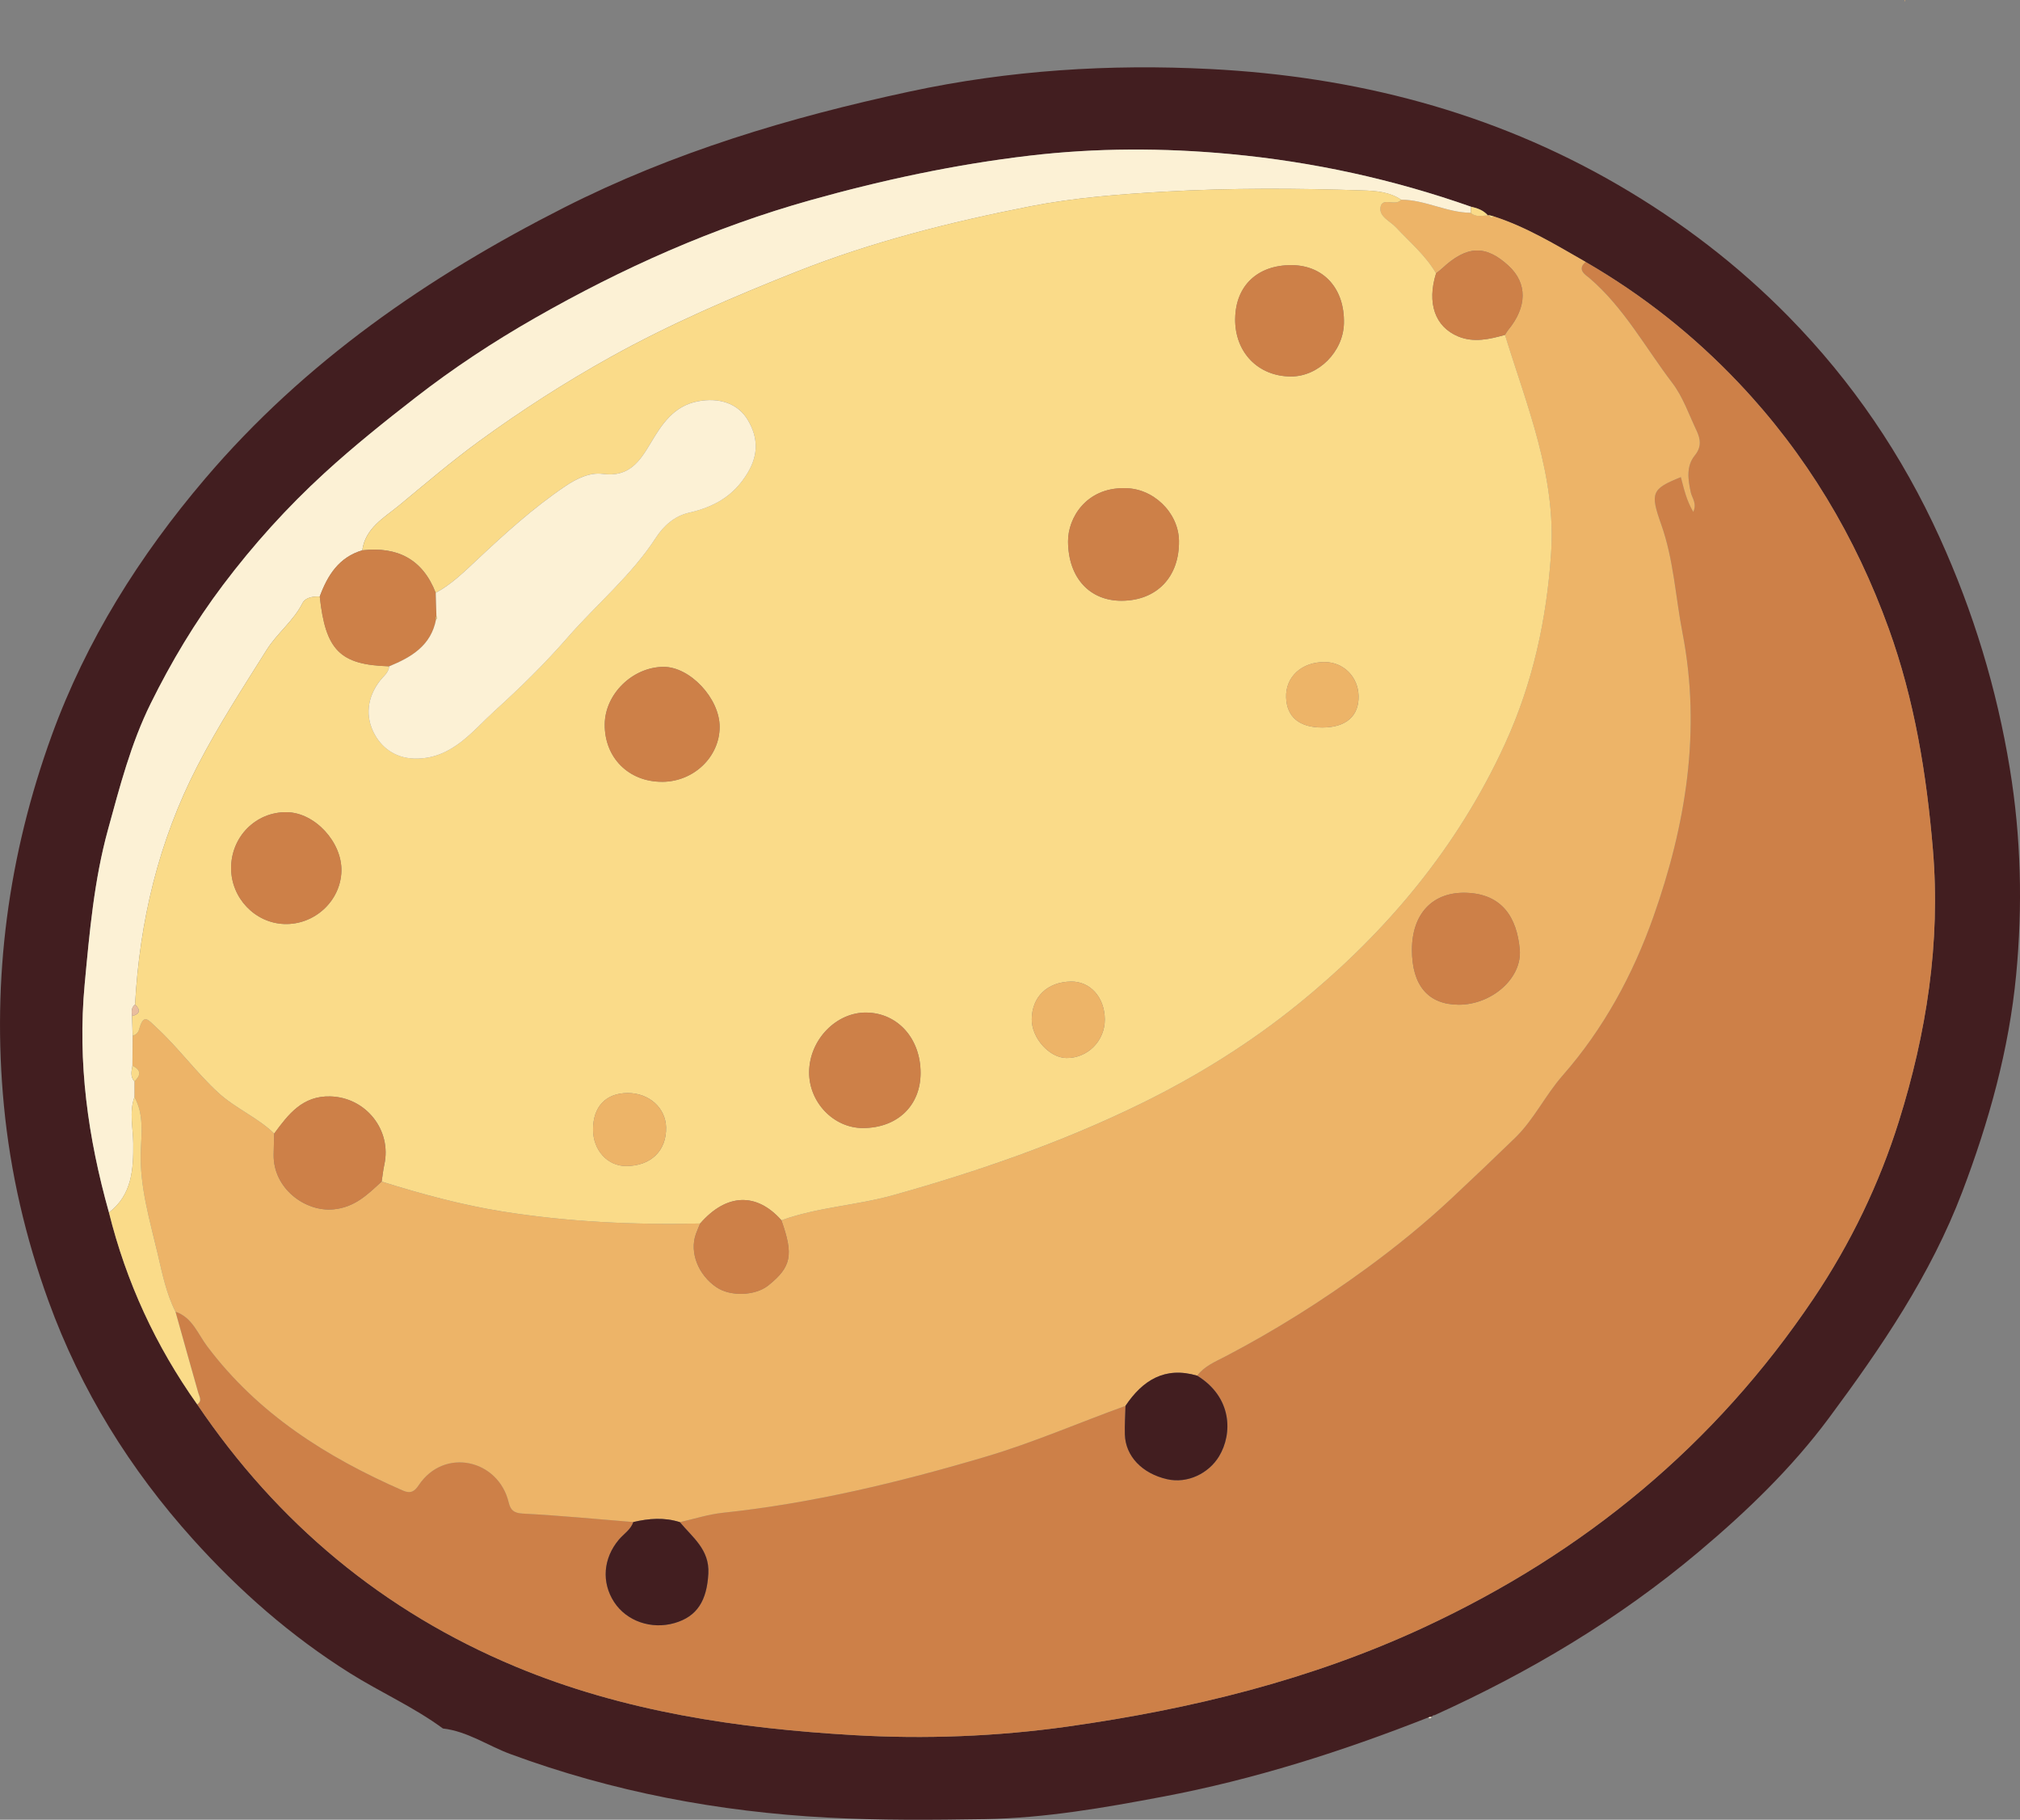
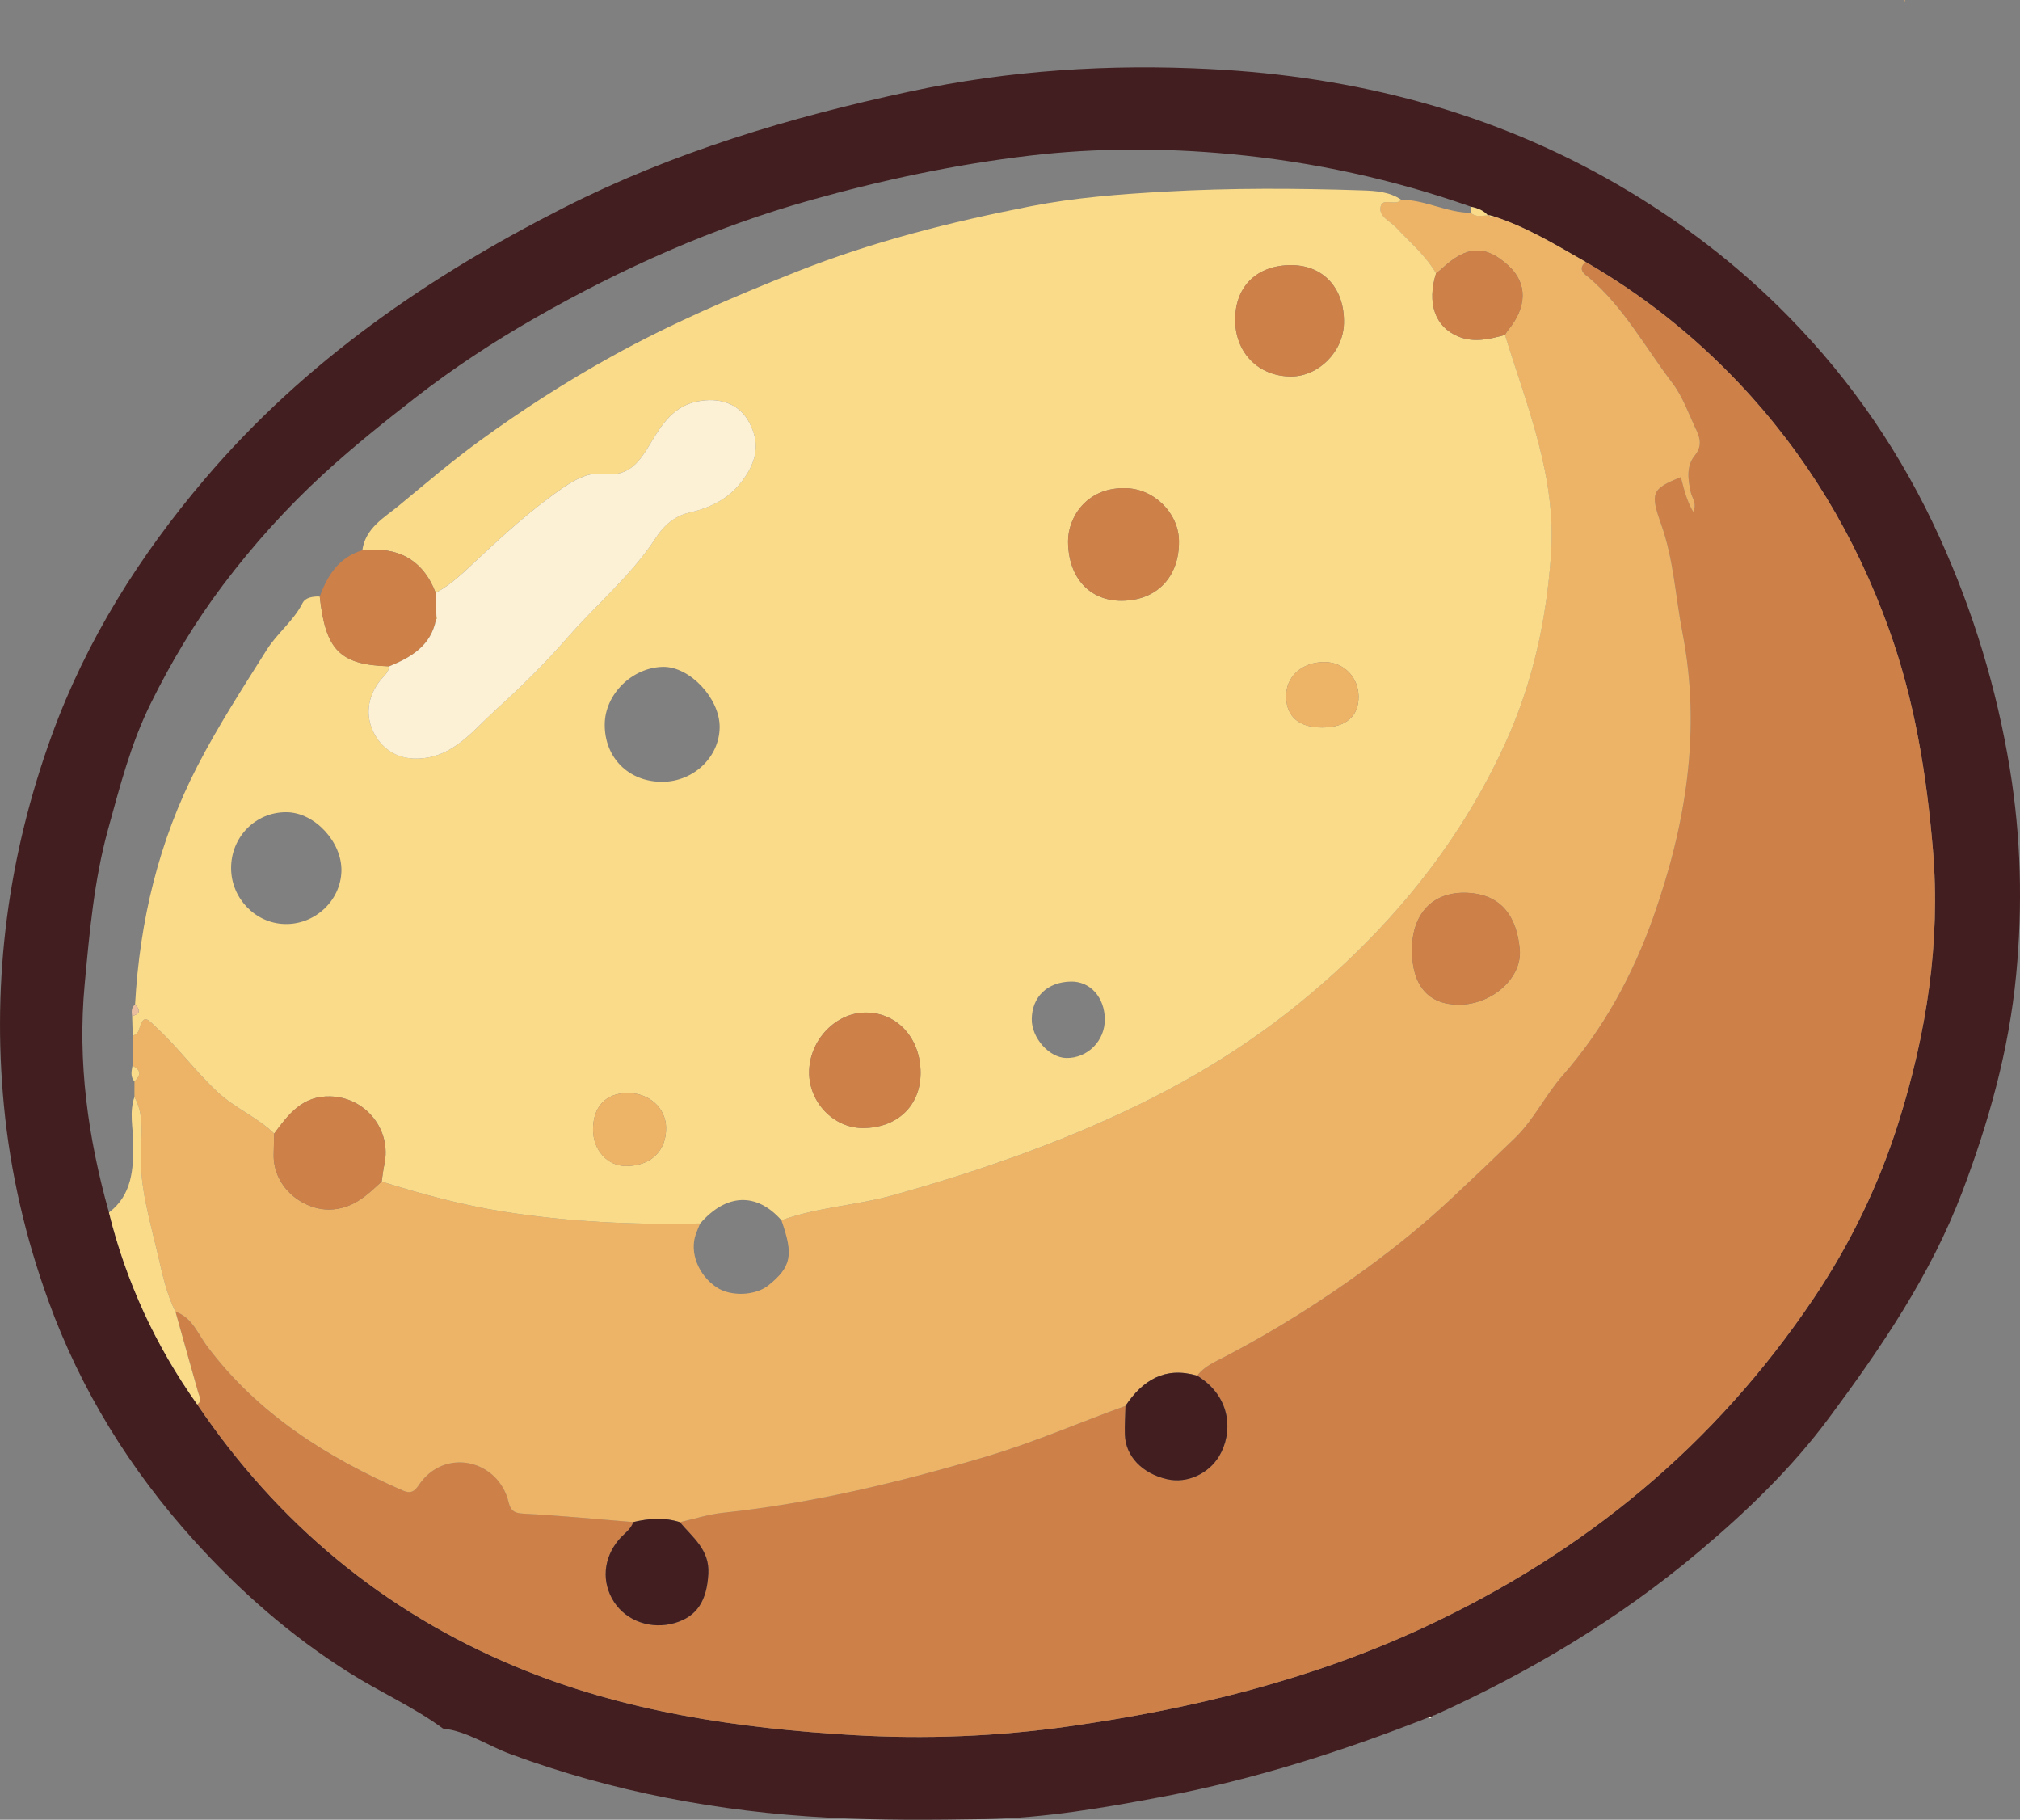
<svg xmlns="http://www.w3.org/2000/svg" id="Calque_2" data-name="Calque 2" viewBox="0 0 684.89 616.85">
  <rect x="0" y="0" width="684.89" height="616.85" fill="#808080" stroke="none" />
  <defs>
    <style>
      .cls-1 {
        fill: #edb468;
      }

      .cls-1, .cls-2, .cls-3, .cls-4, .cls-5, .cls-6 {
        stroke-width: 0px;
      }

      .cls-2 {
        fill: #fadb89;
      }

      .cls-3 {
        fill: #cd8048;
      }

      .cls-4 {
        fill: #421e20;
      }

      .cls-5 {
        fill: #e9bd9e;
      }

      .cls-6 {
        fill: #fcf1d5;
      }
    </style>
  </defs>
  <g id="Maladies_et_ravageurs">
    <g>
      <path class="cls-4" d="M150.15,585.91c-9.9-7.28-21.17-12.25-31.55-18.77-20-12.56-37.47-27.91-53.16-45.34-21.41-23.78-38.05-50.6-48.99-80.74-7.78-21.42-12.93-43.47-15.12-66.25-4.15-43.12,1.49-84.99,16.21-125.52,11.71-32.22,29.76-60.91,51.98-87.01,33.76-39.67,75.71-68.58,121.7-91.9,37.08-18.8,76.55-30.62,117.19-39.34,33.75-7.25,67.77-9.39,101.9-7.64,48.93,2.5,95.56,14.42,138.36,39.31,21.27,12.37,40.61,27.14,57.83,44.7,21.52,21.93,38.51,46.95,51.2,74.92,11.36,25.02,19.28,51,23.74,78.19,3.83,23.32,4.37,46.69,2.14,70-2.42,25.29-9.22,49.71-18.27,73.52-10.7,28.16-27.48,52.76-45.19,76.62-12.58,16.95-27.87,31.68-44.14,45.36-27.19,22.88-57.33,40.82-89.6,55.41-.44-.02-.76.17-.94.57-.39,0-.77.06-1.14.18-29.23,11.52-59.09,21.03-90,26.86-19.95,3.77-40.03,7.28-60.36,7.61-17.76.29-35.53.44-53.35-.51-36.98-1.98-72.8-8.72-107.56-21.55-7.65-2.82-14.53-7.71-22.88-8.66ZM36.94,411.02c5.85,23.58,15.86,45.25,29.92,65.05,27.21,40.26,63.12,70.19,107.91,88.87,36.55,15.25,75.35,20.94,114.58,23.23,24.28,1.41,48.75.48,72.78-2.92,41.64-5.88,82.27-15.75,120.8-33.66,54.24-25.23,98.52-61.71,131.96-111.42,12.57-18.68,22.31-38.94,28.93-60.08,9.31-29.75,14.19-60.5,11.53-92.15-2.15-25.58-6.23-50.64-14.95-74.8-11.26-31.23-28-59.18-50.88-83.33-15.31-16.16-32.61-29.85-51.89-41.01-10.13-5.78-20.11-11.89-31.33-15.49-.48-.13-.96-.25-1.44-.38,0,0-.38.09-.38.09-1.52-1.73-3.54-2.48-5.71-2.94-26.45-9.31-53.6-15.23-81.56-17.85-22.75-2.13-45.52-2.13-68.08.53-25.11,2.95-49.88,8.24-74.3,15.09-32.93,9.23-63.84,23.05-93.45,39.96-14.1,8.06-27.57,16.93-40.47,26.94-10.59,8.23-20.94,16.51-30.86,25.58-12.72,11.64-24.11,24.29-34.42,37.95-9.49,12.58-17.57,26.08-24.56,40.24-6.72,13.6-10.46,28.17-14.45,42.68-4.72,17.18-6.26,34.78-7.91,52.45-2.48,26.43,1.12,52.04,8.23,77.36Z" />
      <path class="cls-3" d="M537.64,88.8c19.28,11.16,36.58,24.84,51.89,41.01,22.87,24.15,39.62,52.1,50.88,83.33,8.71,24.17,12.8,49.22,14.95,74.8,2.66,31.65-2.22,62.4-11.53,92.15-6.62,21.14-16.36,41.4-28.93,60.08-33.44,49.71-77.72,86.19-131.96,111.42-38.53,17.92-79.16,27.78-120.8,33.66-24.02,3.4-48.5,4.33-72.78,2.92-39.23-2.28-78.04-7.98-114.58-23.23-44.79-18.68-80.7-48.61-107.91-88.87,1.78-1.21.74-2.6.33-4.02-2.59-9.13-5.14-18.27-7.71-27.41,5.69,1.91,7.61,7.54,10.71,11.66,17.31,23.02,40.58,37.67,66.43,48.98,2.66,1.17,3.97.19,5.34-1.84,8.67-12.93,27.01-8.73,30.5,5.83.62,2.57,1.67,3.64,4.79,3.8,12.5.65,24.98,1.86,37.47,2.87-.88,2.61-3.24,4-4.9,5.97-5.31,6.29-5.94,14.46-1.62,21.12,4.21,6.49,12.6,9.42,20.5,7.15,7.72-2.22,10.97-7.65,11.47-16.77.44-8.14-5.34-12.24-9.65-17.43,4.84-1.08,9.63-2.66,14.54-3.18,30.38-3.21,59.91-10.35,89.12-19,16.15-4.78,31.6-11.53,47.42-17.24-.08,3.24-.31,6.49-.21,9.73.23,7.34,5.87,13.2,14.33,15.13,6.85,1.56,14.07-1.89,17.62-7.78,4.63-7.66,4.46-20.03-7.43-27.32,2.43-3.25,6.12-4.73,9.51-6.5,16.72-8.73,32.63-18.73,47.85-29.85,10.1-7.38,19.8-15.26,28.94-23.81,7.24-6.78,14.44-13.63,21.54-20.51,6.26-6.07,10.23-14.44,16.04-21.06,13.94-15.88,23.85-34.22,30.77-53.75,11.02-31.08,16.33-63.14,9.9-96.28-2.38-12.27-3-24.91-7.22-36.79-3.77-10.6-3.35-12.06,6.66-16.04,1.04,3.85,1.86,7.8,4.21,11.79,1.31-2.98-.44-4.72-.86-6.68-.92-4.34-1.59-8.82,1.39-12.49,2.37-2.91,1.91-5.59.58-8.4-2.59-5.47-4.62-11.42-8.22-16.15-9.13-11.99-16.37-25.49-28.05-35.51-1.27-1.09-4.48-2.86-1.32-5.51Z" />
      <path class="cls-1" d="M214.73,515.95c-12.49-1.01-24.96-2.22-37.47-2.87-3.12-.16-4.17-1.23-4.79-3.8-3.5-14.56-21.84-18.75-30.5-5.83-1.36,2.03-2.67,3.01-5.34,1.84-25.85-11.31-49.13-25.96-66.43-48.98-3.1-4.13-5.02-9.76-10.7-11.66-3.14-6.21-4.49-13.01-6.05-19.7-2.67-11.46-6.15-22.63-5.7-34.85.21-5.74,1.08-12.49-2.17-18.23,0-1.76,0-3.51.01-5.27,2.19-2.08,2.34-3.89-.67-5.31.02-3.39.05-6.78.07-10.17,1.09-.35,1.85-1,2.17-2.16,1.55-5.62,2.99-3.31,5.97-.56,7.43,6.87,13.34,15.08,20.81,21.95,5.91,5.43,13.35,8.4,19.02,13.91-.06,2.38-.14,4.76-.18,7.15-.17,11.5,10.74,19.46,20.28,18.54,7.26-.69,11.6-5.06,16.33-9.42,13.46,4.22,27.1,7.93,40.99,10.15,22.16,3.53,44.55,4.57,67,4.06-.49,1.2-1.02,2.39-1.46,3.62-2.18,6.18.81,13.83,7.01,18.01,4.77,3.21,13.18,2.9,17.6-.65,7.79-6.27,8.59-10.29,4.41-22.06,12.26-4.46,25.39-5.01,37.87-8.51,28.81-8.07,57-17.81,83.9-30.98,19.12-9.36,37.26-20.64,53.69-34.01,29.67-24.14,53.84-52.96,69.94-88.17,9.41-20.57,14.05-42.12,15.55-64.46,1.76-26.1-8.18-49.81-15.63-74.01.35-.54.65-1.12,1.06-1.62,6.51-7.89,6.58-15.89.18-21.8-7.79-7.19-14.22-6.92-22.61.94-.62.58-1.33,1.07-2,1.61-3.53-6.05-8.87-10.51-13.56-15.56-1.99-2.14-5.83-3.61-5.28-6.86.61-3.59,5.16-.09,7-2.53,8.15.03,15.48,4.38,23.61,4.44,1.75,1.58,3.83.92,5.82.87,0,0,.38-.09.38-.09.35.62.68,1.34,1.44.38,11.22,3.59,21.19,9.7,31.33,15.49-3.17,2.66.05,4.43,1.32,5.51,11.67,10.02,18.92,23.53,28.05,35.51,3.6,4.73,5.63,10.68,8.22,16.15,1.33,2.81,1.79,5.49-.58,8.4-2.98,3.67-2.32,8.14-1.39,12.49.42,1.96,2.17,3.71.86,6.68-2.36-3.99-3.18-7.94-4.21-11.79-10.01,3.98-10.42,5.43-6.66,16.04,4.22,11.88,4.84,24.52,7.22,36.79,6.43,33.14,1.11,65.2-9.9,96.28-6.92,19.53-16.83,37.88-30.77,53.75-5.81,6.62-9.78,14.98-16.04,21.06-7.1,6.89-14.3,13.74-21.54,20.51-9.14,8.55-18.84,16.43-28.94,23.81-15.22,11.12-31.13,21.12-47.85,29.85-3.4,1.77-7.08,3.25-9.52,6.5-10.9-3.22-18.45,1.5-24.32,10.24-15.82,5.72-31.26,12.46-47.42,17.24-29.21,8.65-58.74,15.79-89.12,19-4.9.52-9.69,2.09-14.53,3.17-5.26-1.69-10.53-1.27-15.79-.04ZM478.73,321.98c0,12.06,5.51,18.54,15.8,18.6,11.18.06,21.64-8.96,20.75-18.76-.97-10.75-5.93-18.74-18.05-19.17-11.52-.41-18.5,7.14-18.5,19.34Z" />
-       <path class="cls-6" d="M45.59,366.59c0,1.76,0,3.51-.01,5.27-1.82,5.22-.44,10.48-.4,15.75.07,8.66-.37,17.42-8.24,23.4-7.11-25.32-10.71-50.93-8.23-77.36,1.65-17.67,3.19-35.27,7.91-52.45,3.99-14.51,7.73-29.08,14.45-42.68,6.99-14.15,15.07-27.66,24.56-40.24,10.31-13.67,21.71-26.31,34.42-37.95,9.92-9.08,20.27-17.36,30.86-25.58,12.9-10.02,26.37-18.88,40.47-26.94,29.61-16.92,60.52-30.73,93.45-39.96,24.42-6.85,49.19-12.14,74.3-15.09,22.57-2.65,45.33-2.66,68.08-.53,27.96,2.62,55.11,8.54,81.56,17.85-.04.69-.07,1.38-.11,2.06-8.14-.07-15.47-4.42-23.61-4.44-3.94-2.67-8.53-3-13.01-3.15-22.34-.75-44.64-.86-67.01.41-15.39.87-30.75,2.04-45.77,4.99-26.9,5.29-53.4,11.94-79.13,22.13-21.56,8.54-42.69,17.61-62.94,28.85-15.51,8.61-30.35,18.16-44.71,28.61-9.44,6.88-18.29,14.45-27.25,21.85-4.89,4.03-11.39,7.59-12.4,15.15-7.92,2.36-11.77,8.46-14.42,15.67-2.26-.07-4.85.28-5.83,2.21-3.08,6.09-8.63,10.22-12.16,15.86-8.15,12.97-16.49,25.8-23.54,39.49-13.09,25.42-19.52,52.4-21.09,80.74-1.34,1.04-1.21,2.46-1.02,3.9.07,2.23.14,4.47.2,6.7-.02,3.39-.05,6.78-.07,10.17-.33,1.84-.78,3.7.67,5.31Z" />
      <path class="cls-2" d="M36.94,411.02c7.87-5.99,8.31-14.74,8.24-23.4-.04-5.27-1.42-10.53.4-15.75,3.25,5.74,2.38,12.49,2.17,18.23-.44,12.22,3.03,23.4,5.7,34.85,1.56,6.68,2.91,13.49,6.05,19.7,2.56,9.13,5.1,18.27,7.7,27.4.4,1.42,1.44,2.82-.33,4.02-14.06-19.8-24.07-41.47-29.92-65.05Z" />
      <path class="cls-2" d="M498.67,72.15c.04-.69.07-1.38.11-2.06,2.17.46,4.2,1.2,5.71,2.94-1.99.05-4.08.71-5.82-.87Z" />
      <path class="cls-2" d="M506.32,73.31c-.76.96-1.09.24-1.44-.38.48.13.96.25,1.44.38Z" />
      <path class="cls-6" d="M485.44,581.98c-.31.52-.67.71-1.14.18.37-.12.75-.18,1.14-.18Z" />
      <path class="cls-4" d="M381.59,476.57c5.86-8.74,13.42-13.45,24.32-10.24,11.89,7.29,12.05,19.66,7.43,27.32-3.56,5.89-10.78,9.33-17.62,7.78-8.46-1.92-14.1-7.79-14.33-15.13-.1-3.24.13-6.49.21-9.73Z" />
      <path class="cls-4" d="M214.73,515.95c5.27-1.24,10.54-1.65,15.79.04,4.31,5.19,10.09,9.3,9.65,17.43-.5,9.11-3.75,14.55-11.47,16.77-7.9,2.27-16.29-.66-20.5-7.15-4.32-6.66-3.69-14.82,1.62-21.12,1.66-1.97,4.02-3.36,4.9-5.97Z" />
      <path class="cls-2" d="M45.8,340.51c1.57-28.34,8-55.32,21.09-80.74,7.05-13.69,15.39-26.52,23.54-39.49,3.54-5.63,9.08-9.76,12.16-15.86.98-1.93,3.56-2.28,5.83-2.21,1.95,18.23,6.87,23.17,23.54,23.65-.18,2.15-1.9,3.31-3.09,4.83-4.46,5.7-5.12,12.36-1.82,18.3,2.82,5.07,7.82,8.31,14.47,8.16,12.05-.28,18.68-9.37,26.32-16.3,8.59-7.79,16.92-15.95,24.61-24.76,9.89-11.35,21.65-21.03,29.95-33.84,2.64-4.08,6.37-7.35,11.15-8.44,8.53-1.94,15.25-5.64,19.98-13.58,3.76-6.31,3.4-12,.15-17.65-3.42-5.95-9.92-7.89-17-6.56-8.18,1.54-12.19,7.64-15.98,14.01-3.72,6.25-7.31,11.85-16.36,10.6-4.26-.59-8.73,1.51-12.69,4.19-10.81,7.3-20.39,16.01-29.86,24.89-4.38,4.11-8.69,8.35-14.05,11.25-4.44-11.46-13.04-15.76-24.89-14.42,1.01-7.56,7.52-11.12,12.4-15.15,8.96-7.39,17.81-14.97,27.25-21.85,14.36-10.46,29.2-20.01,44.71-28.61,20.25-11.24,41.38-20.3,62.94-28.85,25.73-10.2,52.23-16.85,79.13-22.13,15.01-2.95,30.38-4.12,45.77-4.99,22.36-1.26,44.67-1.16,67.01-.41,4.48.15,9.07.47,13.01,3.15-1.85,2.44-6.4-1.06-7,2.53-.55,3.25,3.3,4.72,5.28,6.86,4.69,5.04,10.03,9.5,13.56,15.56-3.14,10.01-.42,18.13,7.53,21.41,5.25,2.17,10.6.94,15.84-.54,7.45,24.2,17.39,47.91,15.63,74.01-1.5,22.35-6.15,43.89-15.55,64.46-16.1,35.21-40.27,64.02-69.94,88.17-16.43,13.37-34.57,24.65-53.69,34.01-26.9,13.16-55.09,22.91-83.9,30.98-12.48,3.5-25.61,4.05-37.87,8.51-8.43-9.53-18.68-9.13-27.56,1.08-22.45.51-44.84-.53-67-4.06-13.89-2.22-27.54-5.93-40.99-10.15.3-1.91.49-3.84.9-5.72,2.59-11.77-6.28-22.82-18.29-23.14-9.46-.26-14.25,6.06-19.05,12.59-5.67-5.51-13.11-8.48-19.02-13.91-7.47-6.87-13.38-15.08-20.81-21.95-2.98-2.75-4.43-5.06-5.97.56-.32,1.16-1.09,1.8-2.17,2.16-.06-2.23-.13-4.46-.2-6.7,2.68-.68,2.96-2,1.02-3.9ZM224.55,265.02c10.65-.05,19.4-8.41,19.45-18.57.04-9.71-10.11-20.52-19.15-20.4-10.43.14-19.7,9.22-19.81,19.42-.13,11.34,8.12,19.6,19.51,19.54ZM312.13,363.74c.01-11.64-7.68-20.28-18.24-20.5-10.33-.21-19.47,9.21-19.55,20.17-.08,10.23,8.3,18.97,18.2,18.97,11.66,0,19.58-7.53,19.59-18.65ZM381.11,165.49c-12.79-.14-19.05,10.04-18.99,18.09.1,12.45,7.48,20.15,18.25,20.07,11.91-.09,19.56-8.14,19.36-20.37-.16-9.63-8.92-18-18.63-17.78ZM418.79,108.04c-.14,11.37,7.74,19.53,18.89,19.58,9.35.04,17.76-8.38,17.99-18.02.28-11.7-6.83-19.63-17.67-19.72-11.59-.1-19.07,6.97-19.2,18.16ZM97.26,275.32c-10.53-.16-18.97,8.36-18.9,19.07.07,10.06,8.08,18.45,17.97,18.83,10.27.39,19.15-7.78,19.43-17.89.27-9.84-9-19.87-18.5-20.01ZM374.59,345.55c-.04-7.47-4.95-12.94-11.5-12.82-7.99.15-13.2,5.17-13.27,12.77-.06,6.34,5.94,13.07,11.72,13.15,7.21.1,13.09-5.8,13.05-13.1ZM212.78,370.52c-7.38.04-11.72,4.63-11.7,12.39.01,6.98,4.88,12.35,11.19,12.36,8.4,0,13.76-5.19,13.57-13.15-.16-6.61-5.82-11.65-13.05-11.6ZM448.32,246.61c8.04,0,12.48-3.86,12.31-10.72-.16-6.5-5.12-11.44-11.5-11.47-7.8-.03-13.32,5.05-13.06,12.04.24,6.62,4.51,10.15,12.26,10.15Z" />
      <path class="cls-3" d="M92.96,384.26c4.8-6.53,9.59-12.85,19.05-12.59,12,.33,20.87,11.38,18.29,23.14-.41,1.88-.61,3.81-.9,5.72-4.72,4.36-9.06,8.72-16.33,9.42-9.55.91-20.45-7.04-20.28-18.54.03-2.38.12-4.76.18-7.15Z" />
      <path class="cls-3" d="M478.73,321.98c0-12.19,6.99-19.74,18.5-19.34,12.12.43,17.08,8.42,18.05,19.17.89,9.8-9.57,18.82-20.75,18.76-10.29-.05-15.8-6.53-15.8-18.6Z" />
-       <path class="cls-3" d="M237.39,414.74c8.88-10.21,19.14-10.61,27.56-1.08,4.18,11.77,3.38,15.78-4.41,22.06-4.41,3.56-12.83,3.87-17.6.65-6.2-4.18-9.19-11.83-7.01-18.01.43-1.22.97-2.41,1.46-3.62Z" />
      <path class="cls-3" d="M510.27,113.52c-5.24,1.48-10.59,2.7-15.84.54-7.95-3.28-10.67-11.4-7.53-21.41.67-.53,1.38-1.02,2-1.61,8.39-7.86,14.82-8.13,22.61-.94,6.4,5.91,6.33,13.91-.18,21.8-.41.49-.71,1.08-1.06,1.62Z" />
      <path class="cls-2" d="M45.59,366.59c-1.46-1.61-1-3.47-.67-5.31,3.01,1.42,2.86,3.24.67,5.31Z" />
      <path class="cls-3" d="M122.84,186.55c11.86-1.33,20.45,2.96,24.89,14.42.08,2.64.15,5.28.23,7.93-.19.33-.23.68-.12,1.04-1.67,8.92-8.37,12.84-15.89,15.93-16.66-.48-21.59-5.43-23.54-23.65,2.65-7.21,6.5-13.31,14.42-15.67Z" />
      <path class="cls-5" d="M45.8,340.51c1.93,1.9,1.66,3.22-1.02,3.9-.18-1.44-.31-2.86,1.02-3.9Z" />
      <path class="cls-1" d="M646.01.14c-.12.16-.23.32-.35.48.07-.21.14-.41.2-.62,0,0,.14.14.14.14Z" />
      <path class="cls-6" d="M147.97,208.9c-.08-2.64-.15-5.28-.23-7.93,5.36-2.9,9.67-7.14,14.05-11.25,9.47-8.88,19.05-17.59,29.86-24.89,3.96-2.68,8.42-4.77,12.69-4.19,9.04,1.24,12.64-4.36,16.36-10.6,3.79-6.37,7.8-12.47,15.98-14.01,7.08-1.33,13.58.61,17,6.56,3.26,5.65,3.61,11.34-.15,17.65-4.73,7.93-11.45,11.64-19.98,13.58-4.78,1.09-8.51,4.36-11.15,8.44-8.3,12.8-20.05,22.49-29.95,33.84-7.69,8.82-16.01,16.97-24.61,24.76-7.63,6.92-14.27,16.01-26.32,16.3-6.66.16-11.65-3.08-14.47-8.16-3.3-5.94-2.64-12.6,1.82-18.3,1.19-1.52,2.9-2.67,3.09-4.83,7.52-3.09,14.21-7.01,15.89-15.93.11-.09.32-.19.32-.28-.02-.26-.12-.51-.19-.76Z" />
-       <path class="cls-3" d="M224.55,265.02c-11.4.06-19.65-8.2-19.51-19.54.12-10.2,9.38-19.28,19.81-19.42,9.04-.12,19.19,10.69,19.15,20.4-.05,10.15-8.8,18.51-19.45,18.57Z" />
      <path class="cls-3" d="M312.13,363.74c-.01,11.11-7.93,18.65-19.59,18.65-9.9,0-18.28-8.74-18.2-18.97.09-10.96,9.22-20.38,19.55-20.17,10.56.22,18.25,8.86,18.24,20.5Z" />
      <path class="cls-3" d="M381.11,165.49c9.71-.21,18.47,8.15,18.63,17.78.2,12.23-7.45,20.28-19.36,20.37-10.77.08-18.15-7.61-18.25-20.07-.07-8.05,6.19-18.23,18.99-18.09Z" />
      <path class="cls-3" d="M418.79,108.04c.13-11.19,7.61-18.26,19.2-18.16,10.84.09,17.95,8.02,17.67,19.72-.23,9.63-8.64,18.05-17.99,18.02-11.14-.05-19.02-8.21-18.89-19.58Z" />
-       <path class="cls-3" d="M97.26,275.32c9.5.14,18.78,10.17,18.5,20.01-.28,10.11-9.16,18.28-19.43,17.89-9.89-.38-17.9-8.77-17.97-18.83-.07-10.71,8.37-19.23,18.9-19.07Z" />
-       <path class="cls-1" d="M374.59,345.55c.04,7.3-5.84,13.2-13.05,13.1-5.78-.08-11.78-6.81-11.72-13.15.07-7.6,5.28-12.62,13.27-12.77,6.55-.12,11.46,5.35,11.5,12.82Z" />
      <path class="cls-1" d="M212.78,370.52c7.23-.04,12.89,4.99,13.05,11.6.19,7.95-5.17,13.15-13.57,13.15-6.31,0-11.17-5.37-11.19-12.36-.01-7.76,4.32-12.35,11.7-12.39Z" />
      <path class="cls-1" d="M448.32,246.61c-7.75,0-12.01-3.53-12.26-10.15-.26-6.99,5.26-12.08,13.06-12.04,6.39.03,11.34,4.97,11.5,11.47.17,6.86-4.26,10.72-12.31,10.72Z" />
      <path class="cls-2" d="M147.97,208.9c.07.25.18.51.19.76,0,.09-.2.19-.32.28-.11-.37-.07-.71.12-1.04Z" />
    </g>
  </g>
</svg>